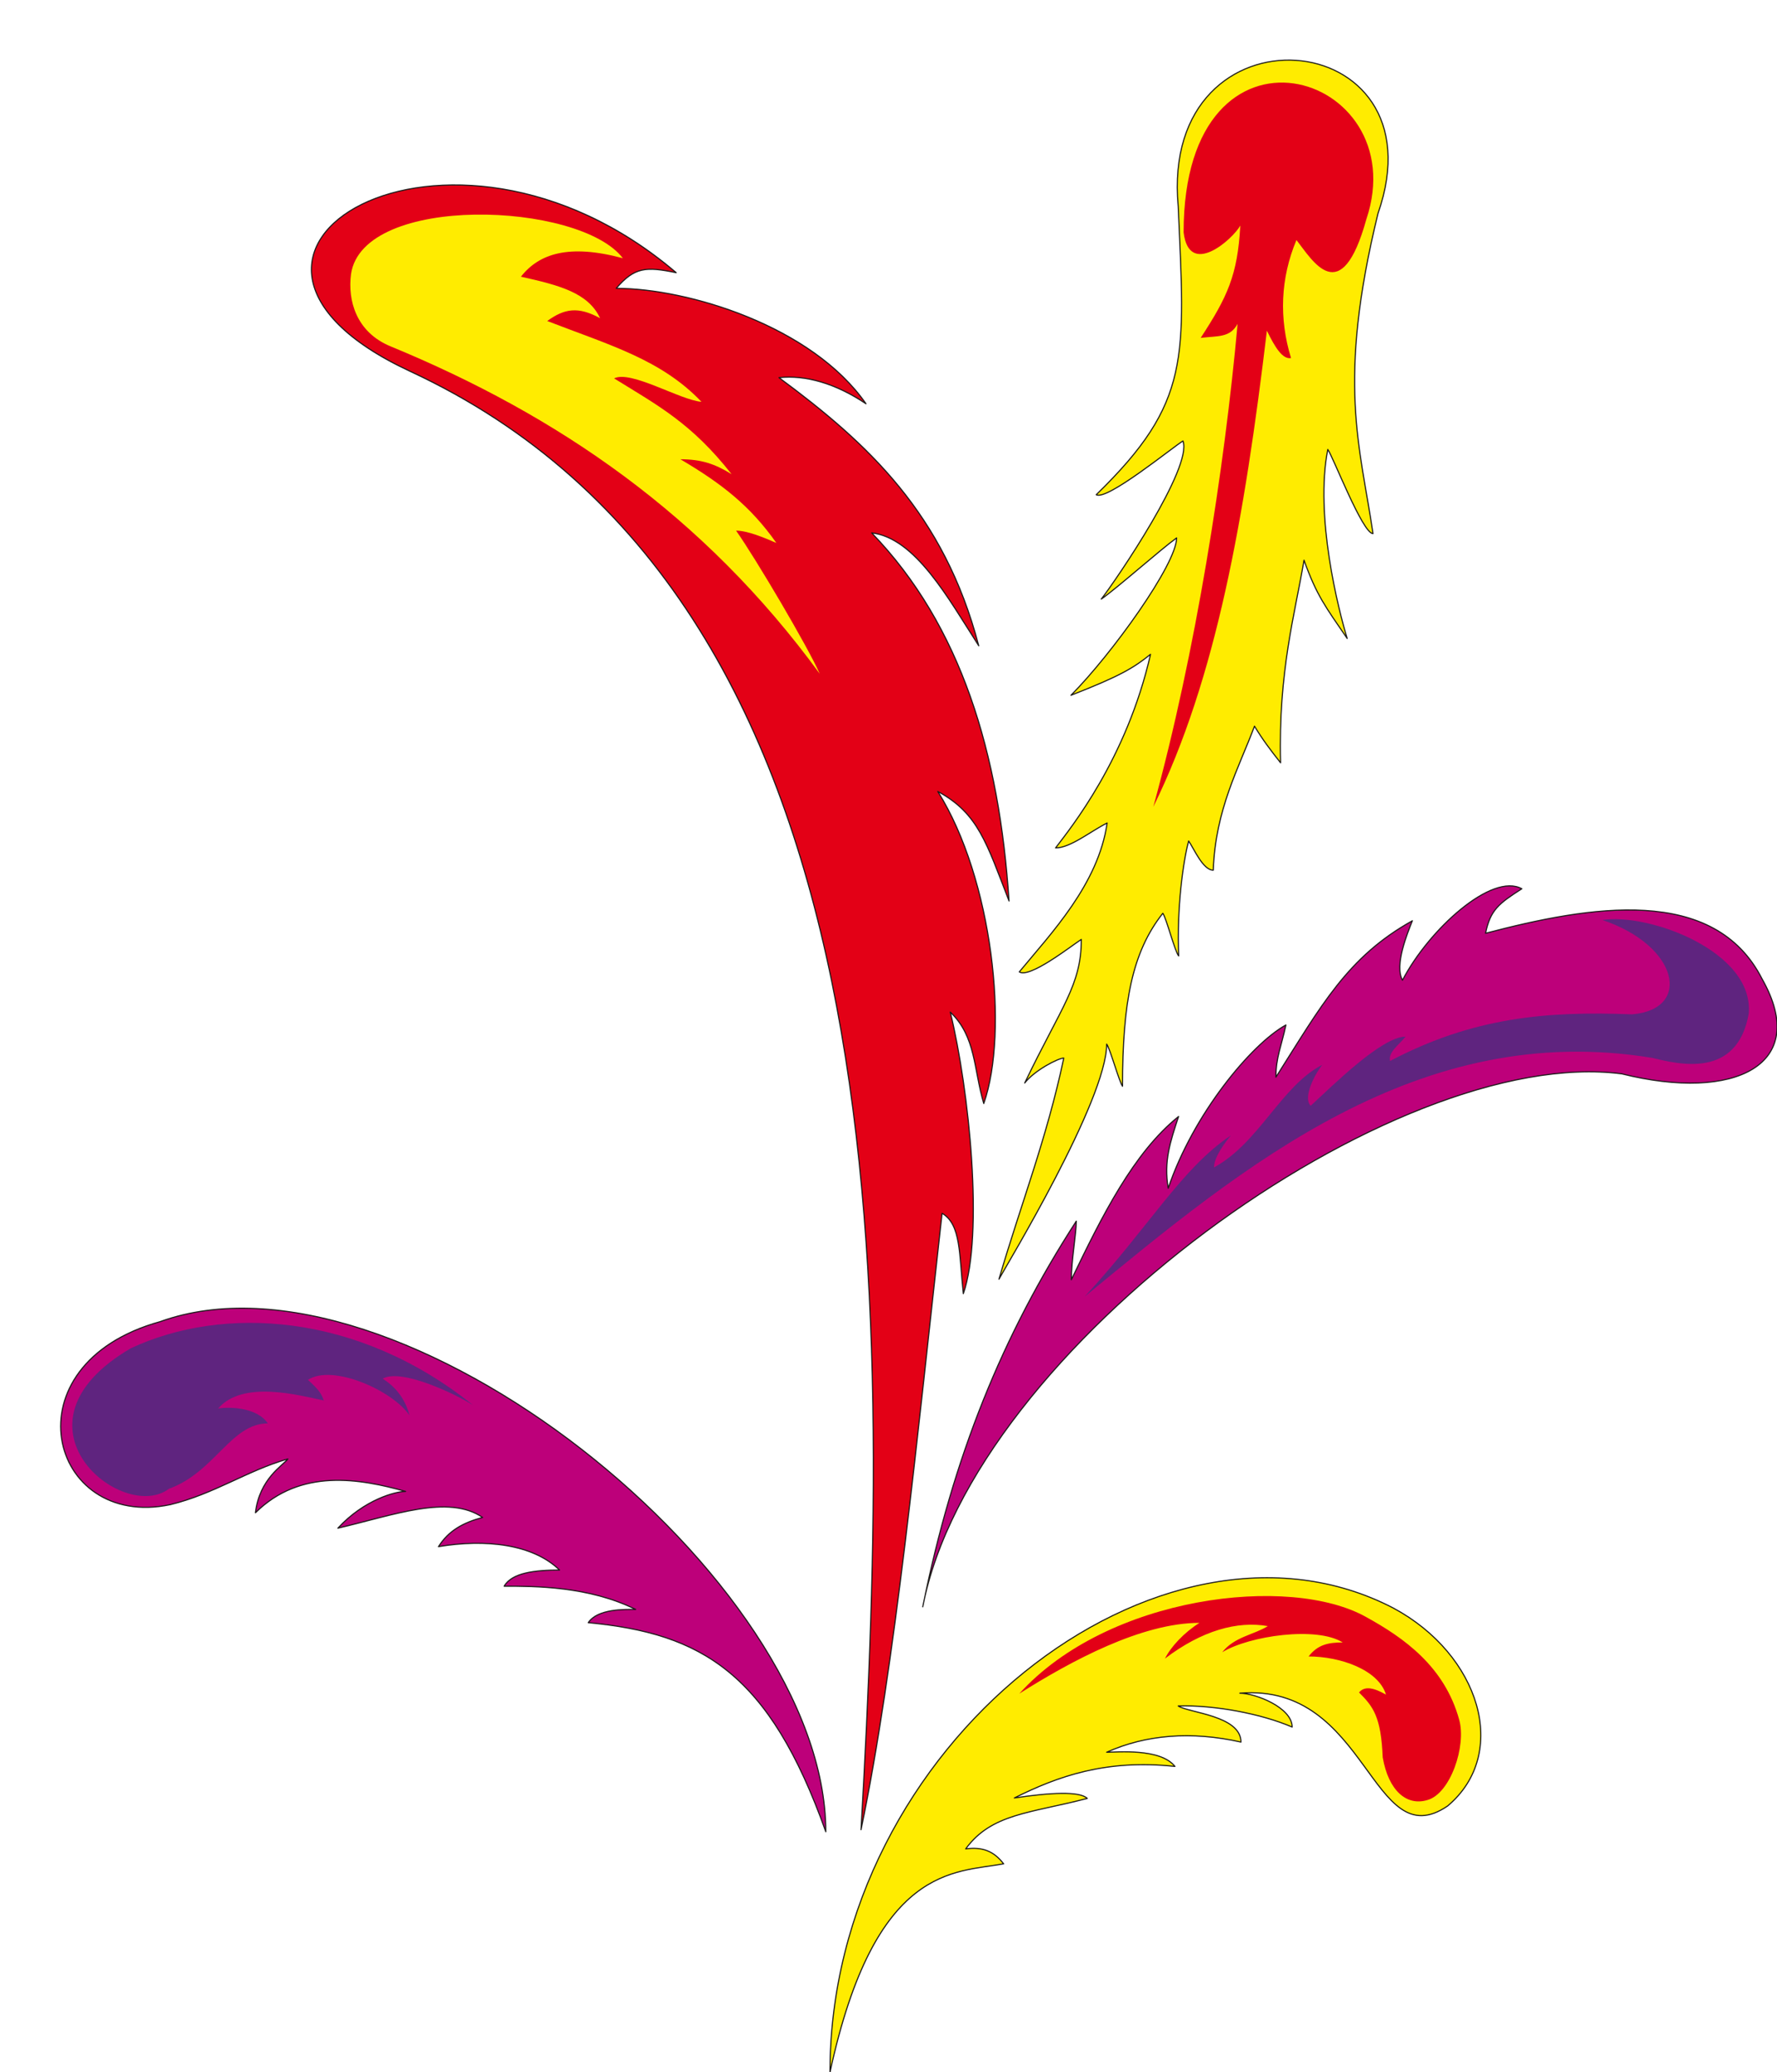
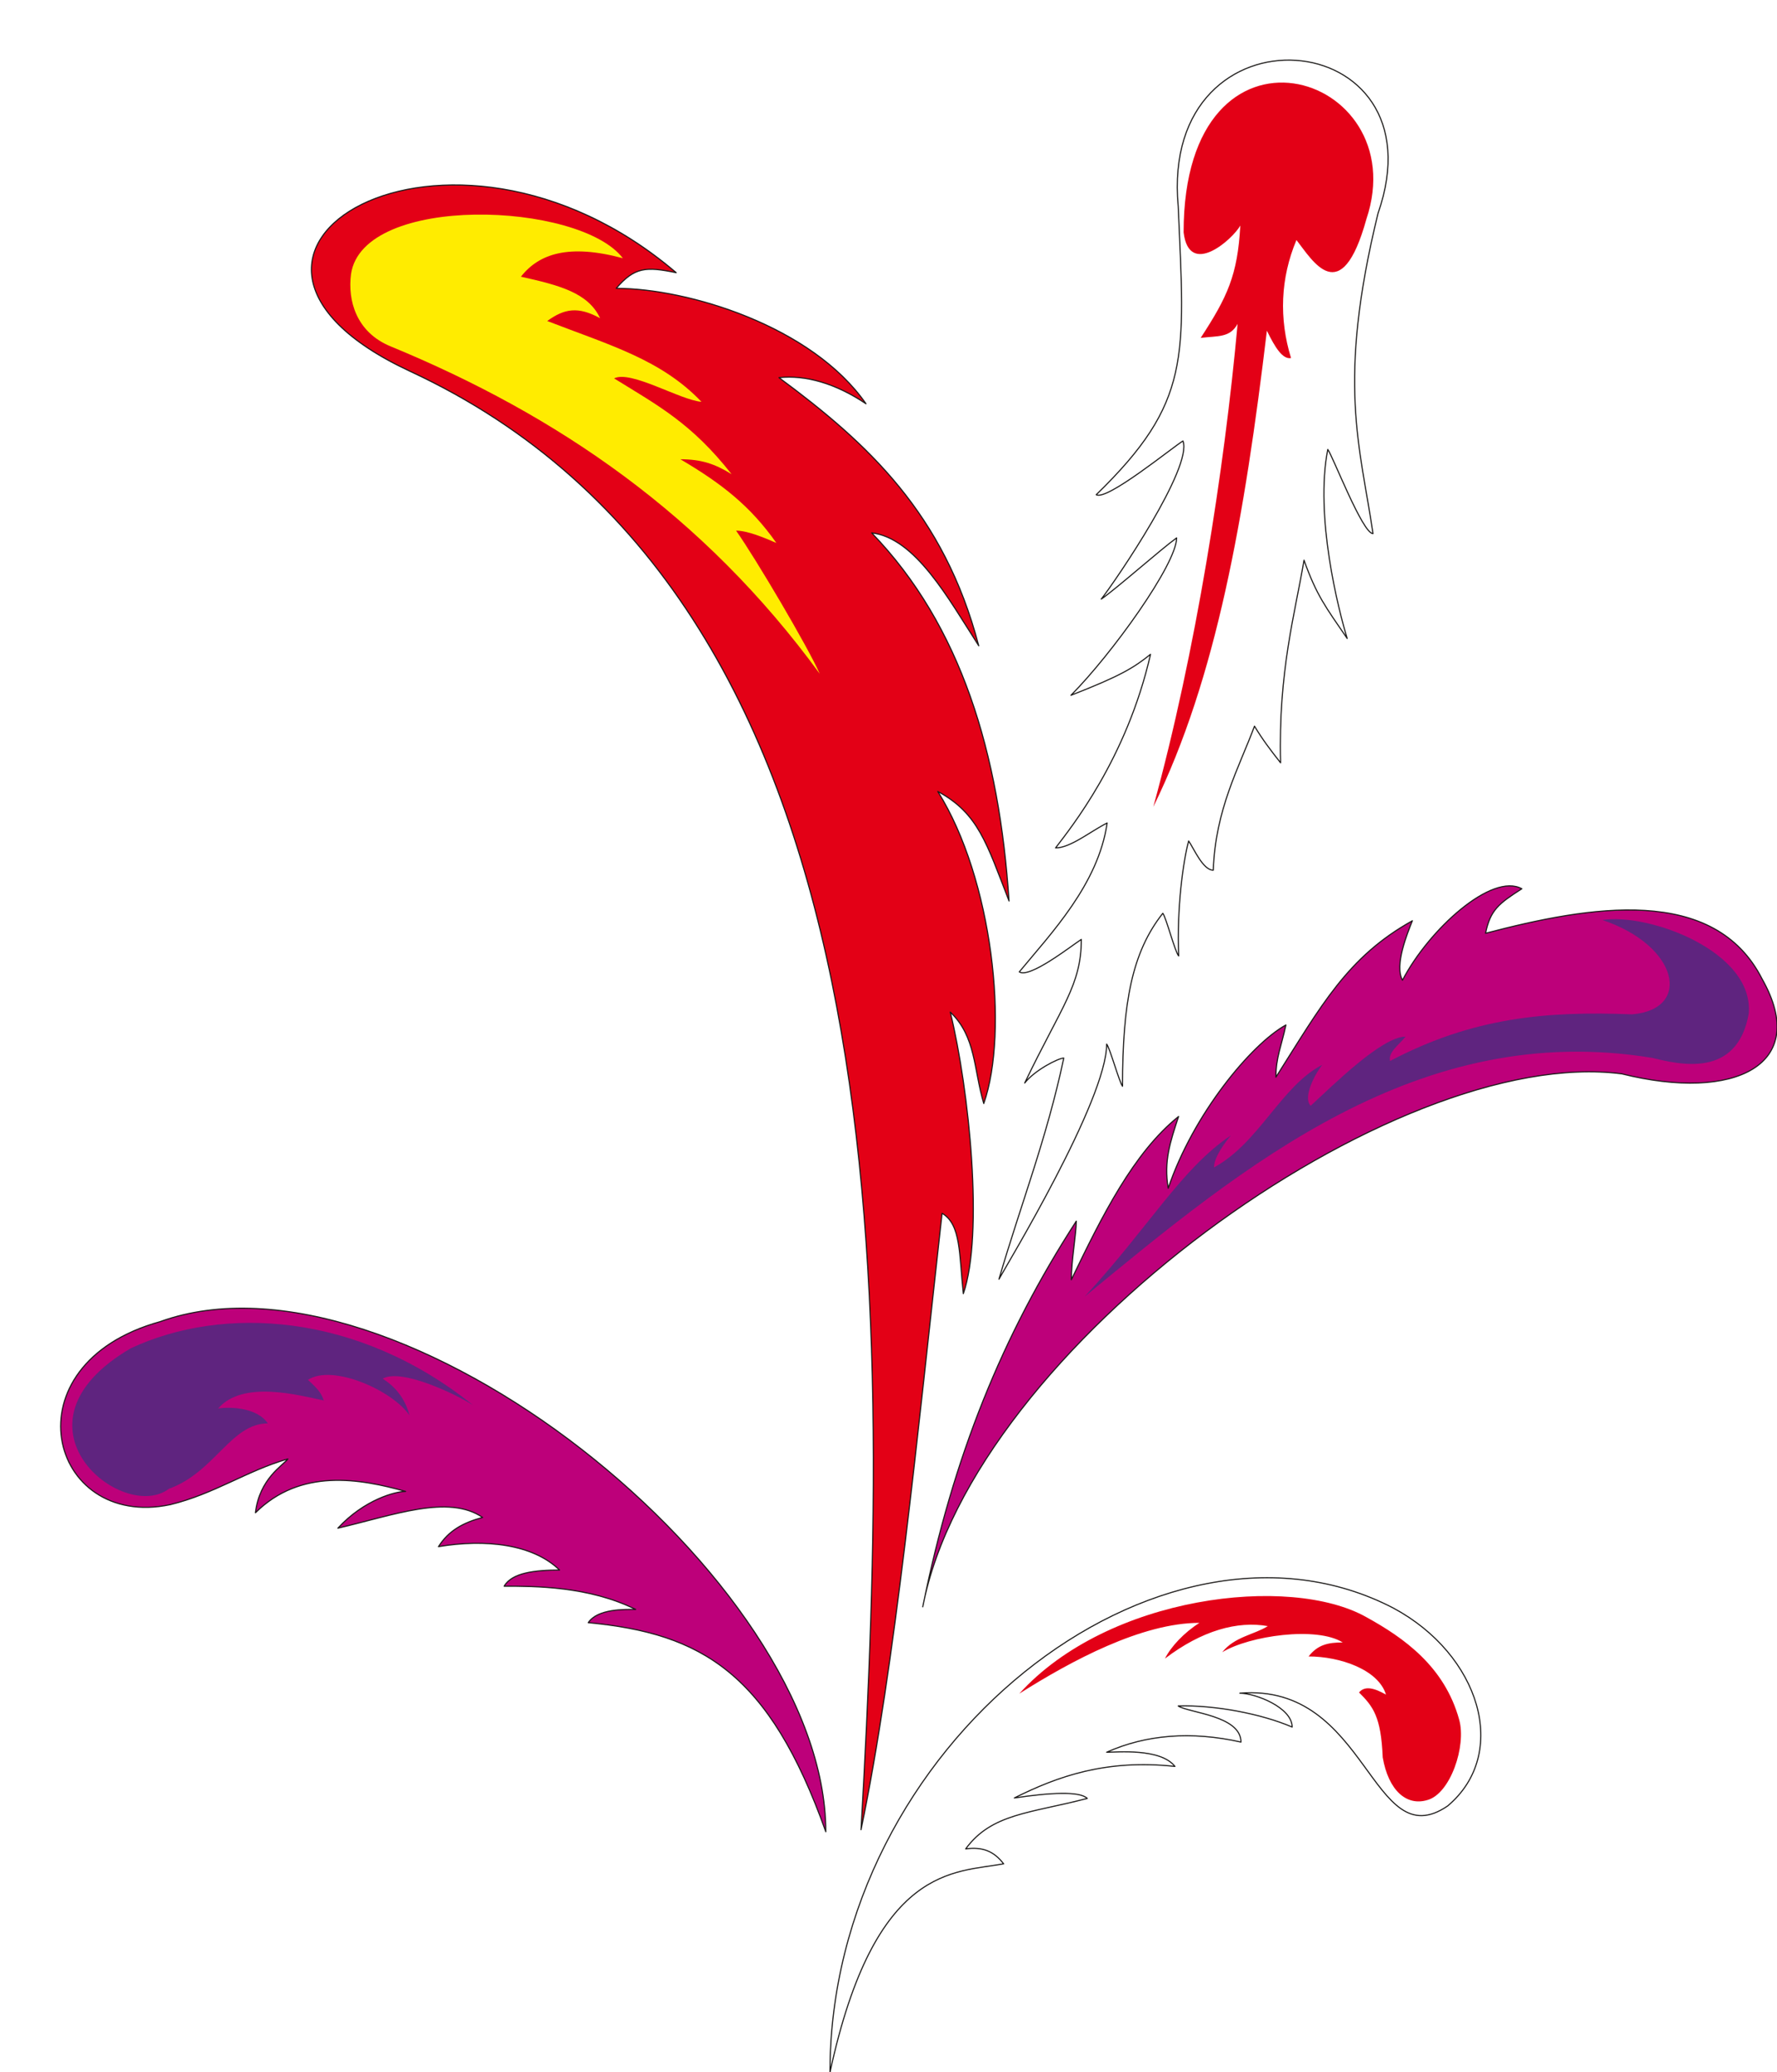
<svg xmlns="http://www.w3.org/2000/svg" xml:space="preserve" width="720.189" height="839.509" fill-rule="evenodd" stroke-linejoin="round" stroke-width="28.222" preserveAspectRatio="xMidYMid" version="1.2" viewBox="0 0 19055 22212">
  <defs class="ClipPathGroup">
    <clipPath id="a" clipPathUnits="userSpaceOnUse">
      <path d="M0 0h19055v22212H0z" />
    </clipPath>
  </defs>
  <g class="SlideGroup">
    <g class="Slide" clip-path="url(#a)">
      <g class="Page">
        <g class="com.sun.star.drawing.ClosedBezierShape">
          <path fill="none" d="M3332 1976h7495v17645H3332z" class="BoundingBox" />
          <path fill="#E30016" d="M4397 3980C1670 2712 4796 826 7251 2923c-323-66-447-61-643 168 767 0 2101 404 2678 1237-327-219-648-310-933-280 951 702 1771 1458 2142 2874-327-508-678-1154-1148-1210 960 994 1369 2366 1473 3946-241-620-330-940-764-1174 589 935 764 2576 493 3345-110-370-82-716-359-980 206 846 359 2385 140 3018-46-422-23-742-228-861-267 2401-503 4847-869 6607 333-5861 439-13186-4836-15633Z" />
          <path fill="none" stroke="#1B1918" stroke-linecap="round" stroke-width="12" d="M4397 3980C1670 2712 4796 826 7251 2923c-323-66-447-61-643 168 767 0 2101 404 2678 1237-327-219-648-310-933-280 951 702 1771 1458 2142 2874-327-508-678-1154-1148-1210 960 994 1369 2366 1473 3946-241-620-330-940-764-1174 589 935 764 2576 493 3345-110-370-82-716-359-980 206 846 359 2385 140 3018-46-422-23-742-228-861-267 2401-503 4847-869 6607 333-5861 439-13186-4836-15633Z" />
        </g>
        <g class="com.sun.star.drawing.ClosedBezierShape">
          <path fill="none" d="M645 9490h18419v10153H645z" class="BoundingBox" />
          <path fill="#BD007A" d="M17391 11511c1211 302 2024-97 1506-1014-513-1015-1847-787-2967-493 51-249 140-317 389-477-320-177-996 434-1280 980-89-160 53-503 106-637-696 386-978 912-1463 1676 0-213 59-333 107-559-371 204-996 958-1262 1750-49-292 22-497 111-769-482 386-820 1064-1150 1750 0-206 53-490 53-628-790 1220-1321 2521-1646 4134 531-2777 5055-6033 7496-5713Zm0 0ZM1718 14167c-1660 459-1195 2237 107 1962 472-114 825-365 1262-490-53 69-305 211-348 577 485-480 1120-366 1610-229-106 0-442 86-726 394 592-137 1186-366 1552-115-211 56-366 143-473 313 503-84 1011-28 1298 251-264 0-510 28-594 173 330 0 907 0 1410 249-112 0-407-10-508 142 1214 115 1940 536 2547 2241 0-2723-4600-6384-7137-5468Z" />
          <path fill="none" stroke="#1B1918" stroke-linecap="round" stroke-width="12" d="M17391 11511c1211 302 2024-97 1506-1014-513-1015-1847-787-2967-493 51-249 140-317 389-477-320-177-996 434-1280 980-89-160 53-503 106-637-696 386-978 912-1463 1676 0-213 59-333 107-559-371 204-996 958-1262 1750-49-292 22-497 111-769-482 386-820 1064-1150 1750 0-206 53-490 53-628-790 1220-1321 2521-1646 4134 531-2777 5055-6033 7496-5713ZM1718 14167c-1660 459-1195 2237 107 1962 472-114 825-365 1262-490-53 69-305 211-348 577 485-480 1120-366 1610-229-106 0-442 86-726 394 592-137 1186-366 1552-115-211 56-366 143-473 313 503-84 1011-28 1298 251-264 0-510 28-594 173 330 0 907 0 1410 249-112 0-407-10-508 142 1214 115 1940 536 2547 2241 0-2723-4600-6384-7137-5468Z" />
        </g>
        <g class="com.sun.star.drawing.ClosedBezierShape">
          <path fill="none" d="M8894 638h6992v21583H8894z" class="BoundingBox" />
-           <path fill="#FFEC00" d="M10712 13712c233-798 513-1509 695-2370-58 0-312 130-419 267 397-826 607-1049 607-1539-106 68-553 421-665 348 340-412 848-940 942-1596-183 92-393 267-553 267 160-211 762-952 1018-2075-183 147-328 234-853 439 437-439 1133-1407 1133-1687-166 119-643 542-808 656 165-211 983-1416 876-1695-112 68-818 645-930 576 1022-993 950-1465 879-3091-205-2234 2856-1965 2143 74-445 1819-191 2499-54 3434-112 0-432-833-485-902-141 714 114 1718 208 2026-231-338-326-457-463-839-94 564-277 1187-251 2172-112-142-191-246-280-393-165 444-419 889-442 1544-112 0-211-239-264-313-58 211-129 724-107 1232-40-45-134-411-170-457-330 417-432 958-432 1854-35-45-134-406-170-452 0 600-1069 2362-1155 2520Zm0 0Zm4230 3526c924 496 1254 1555 581 2121-818 557-848-1323-2228-1209 165 0 561 153 561 363-328-142-833-238-1222-226 112 74 673 102 673 387-533-120-1021-79-1440 109 107 0 577-46 732 152-737-79-1252 104-1722 338 388-58 701-74 782 5-612 160-1025 160-1304 541 173-23 298 18 407 160-519 97-1380 0-1862 2235 0-3513 3549-6272 6042-4976Z" />
          <path fill="none" stroke="#1B1918" stroke-linecap="round" stroke-width="12" d="M10712 13712c233-798 513-1509 695-2370-58 0-312 130-419 267 397-826 607-1049 607-1539-106 68-553 421-665 348 340-412 848-940 942-1596-183 92-393 267-553 267 160-211 762-952 1018-2075-183 147-328 234-853 439 437-439 1133-1407 1133-1687-166 119-643 542-808 656 165-211 983-1416 876-1695-112 68-818 645-930 576 1022-993 950-1465 879-3091-205-2234 2856-1965 2143 74-445 1819-191 2499-54 3434-112 0-432-833-485-902-141 714 114 1718 208 2026-231-338-326-457-463-839-94 564-277 1187-251 2172-112-142-191-246-280-393-165 444-419 889-442 1544-112 0-211-239-264-313-58 211-129 724-107 1232-40-45-134-411-170-457-330 417-432 958-432 1854-35-45-134-406-170-452 0 600-1069 2362-1155 2520Zm4230 3526c924 496 1254 1555 581 2121-818 557-848-1323-2228-1209 165 0 561 153 561 363-328-142-833-238-1222-226 112 74 673 102 673 387-533-120-1021-79-1440 109 107 0 577-46 732 152-737-79-1252 104-1722 338 388-58 701-74 782 5-612 160-1025 160-1304 541 173-23 298 18 407 160-519 97-1380 0-1862 2235 0-3513 3549-6272 6042-4976Z" />
        </g>
        <g class="com.sun.star.drawing.ClosedBezierShape">
          <path fill="none" d="M3755 2299h5036v4924H3755z" class="BoundingBox" />
          <path fill="#FFEC00" d="M3764 2938c-37 280 54 623 425 775 1788 737 3356 1805 4601 3509-125-285-684-1232-897-1534 124 0 307 78 432 132-277-394-584-635-1029-897 226 0 373 51 549 160-430-547-788-735-1260-1027 180-91 711 234 937 251-432-452-975-604-1654-866 182-132 330-160 567-30-127-272-435-353-849-445 195-249 518-353 1093-198-463-608-2788-695-2915 170Z" />
        </g>
        <g class="com.sun.star.drawing.ClosedBezierShape">
          <path fill="none" d="M10930 885h4738v18426h-4738z" class="BoundingBox" />
          <path fill="#E30016" d="M14652 17335c401 221 838 528 995 1099 79 280-94 793-340 861-226 69-419-104-480-457-18-439-104-546-254-696 61-73 160-50 289 23-81-267-492-409-830-409 99-127 211-150 366-150-277-175-999-73-1292 105 130-166 342-188 489-280-324-58-707 46-1103 348 63-127 205-279 370-383-619 0-1374 406-1932 759 949-1049 2901-1283 3722-820Zm0 0ZM12692 2491c0-2490 2490-1721 1960-142-272 981-580 440-750 224-172 409-188 843-58 1265-89 17-170-110-259-293-239 1998-540 3725-1218 5104 455-1653 762-3615 904-5177-83 150-208 127-396 150 287-440 396-673 425-1204-82 147-549 564-608 73Z" />
        </g>
        <g class="com.sun.star.drawing.ClosedBezierShape">
          <path fill="none" d="M774 9852h17982v6187H774z" class="BoundingBox" />
          <path fill="#5F247F" d="M17718 11340c285 69 910 226 1034-475 58-665-1069-1081-1570-1003 821 274 963 958 320 1011-927-36-1707 33-2596 500-22-96 94-170 166-261-254 0-780 523-1017 741-77-73 12-292 124-439-442 229-678 838-1161 1100 0-115 125-275 181-343-531 355-877 981-1568 1728 1705-1403 3583-2970 6087-2559Zm0 0ZM1402 14453c-1401 820-87 1882 409 1506 493-178 665-701 1061-701-106-160-378-183-533-160 267-307 861-142 1133-86-28-79-59-120-170-221 264-173 909 114 1089 381-50-193-162-313-287-394 201-114 790 170 968 284-1239-995-2685-1071-3670-609Z" />
        </g>
      </g>
    </g>
  </g>
</svg>